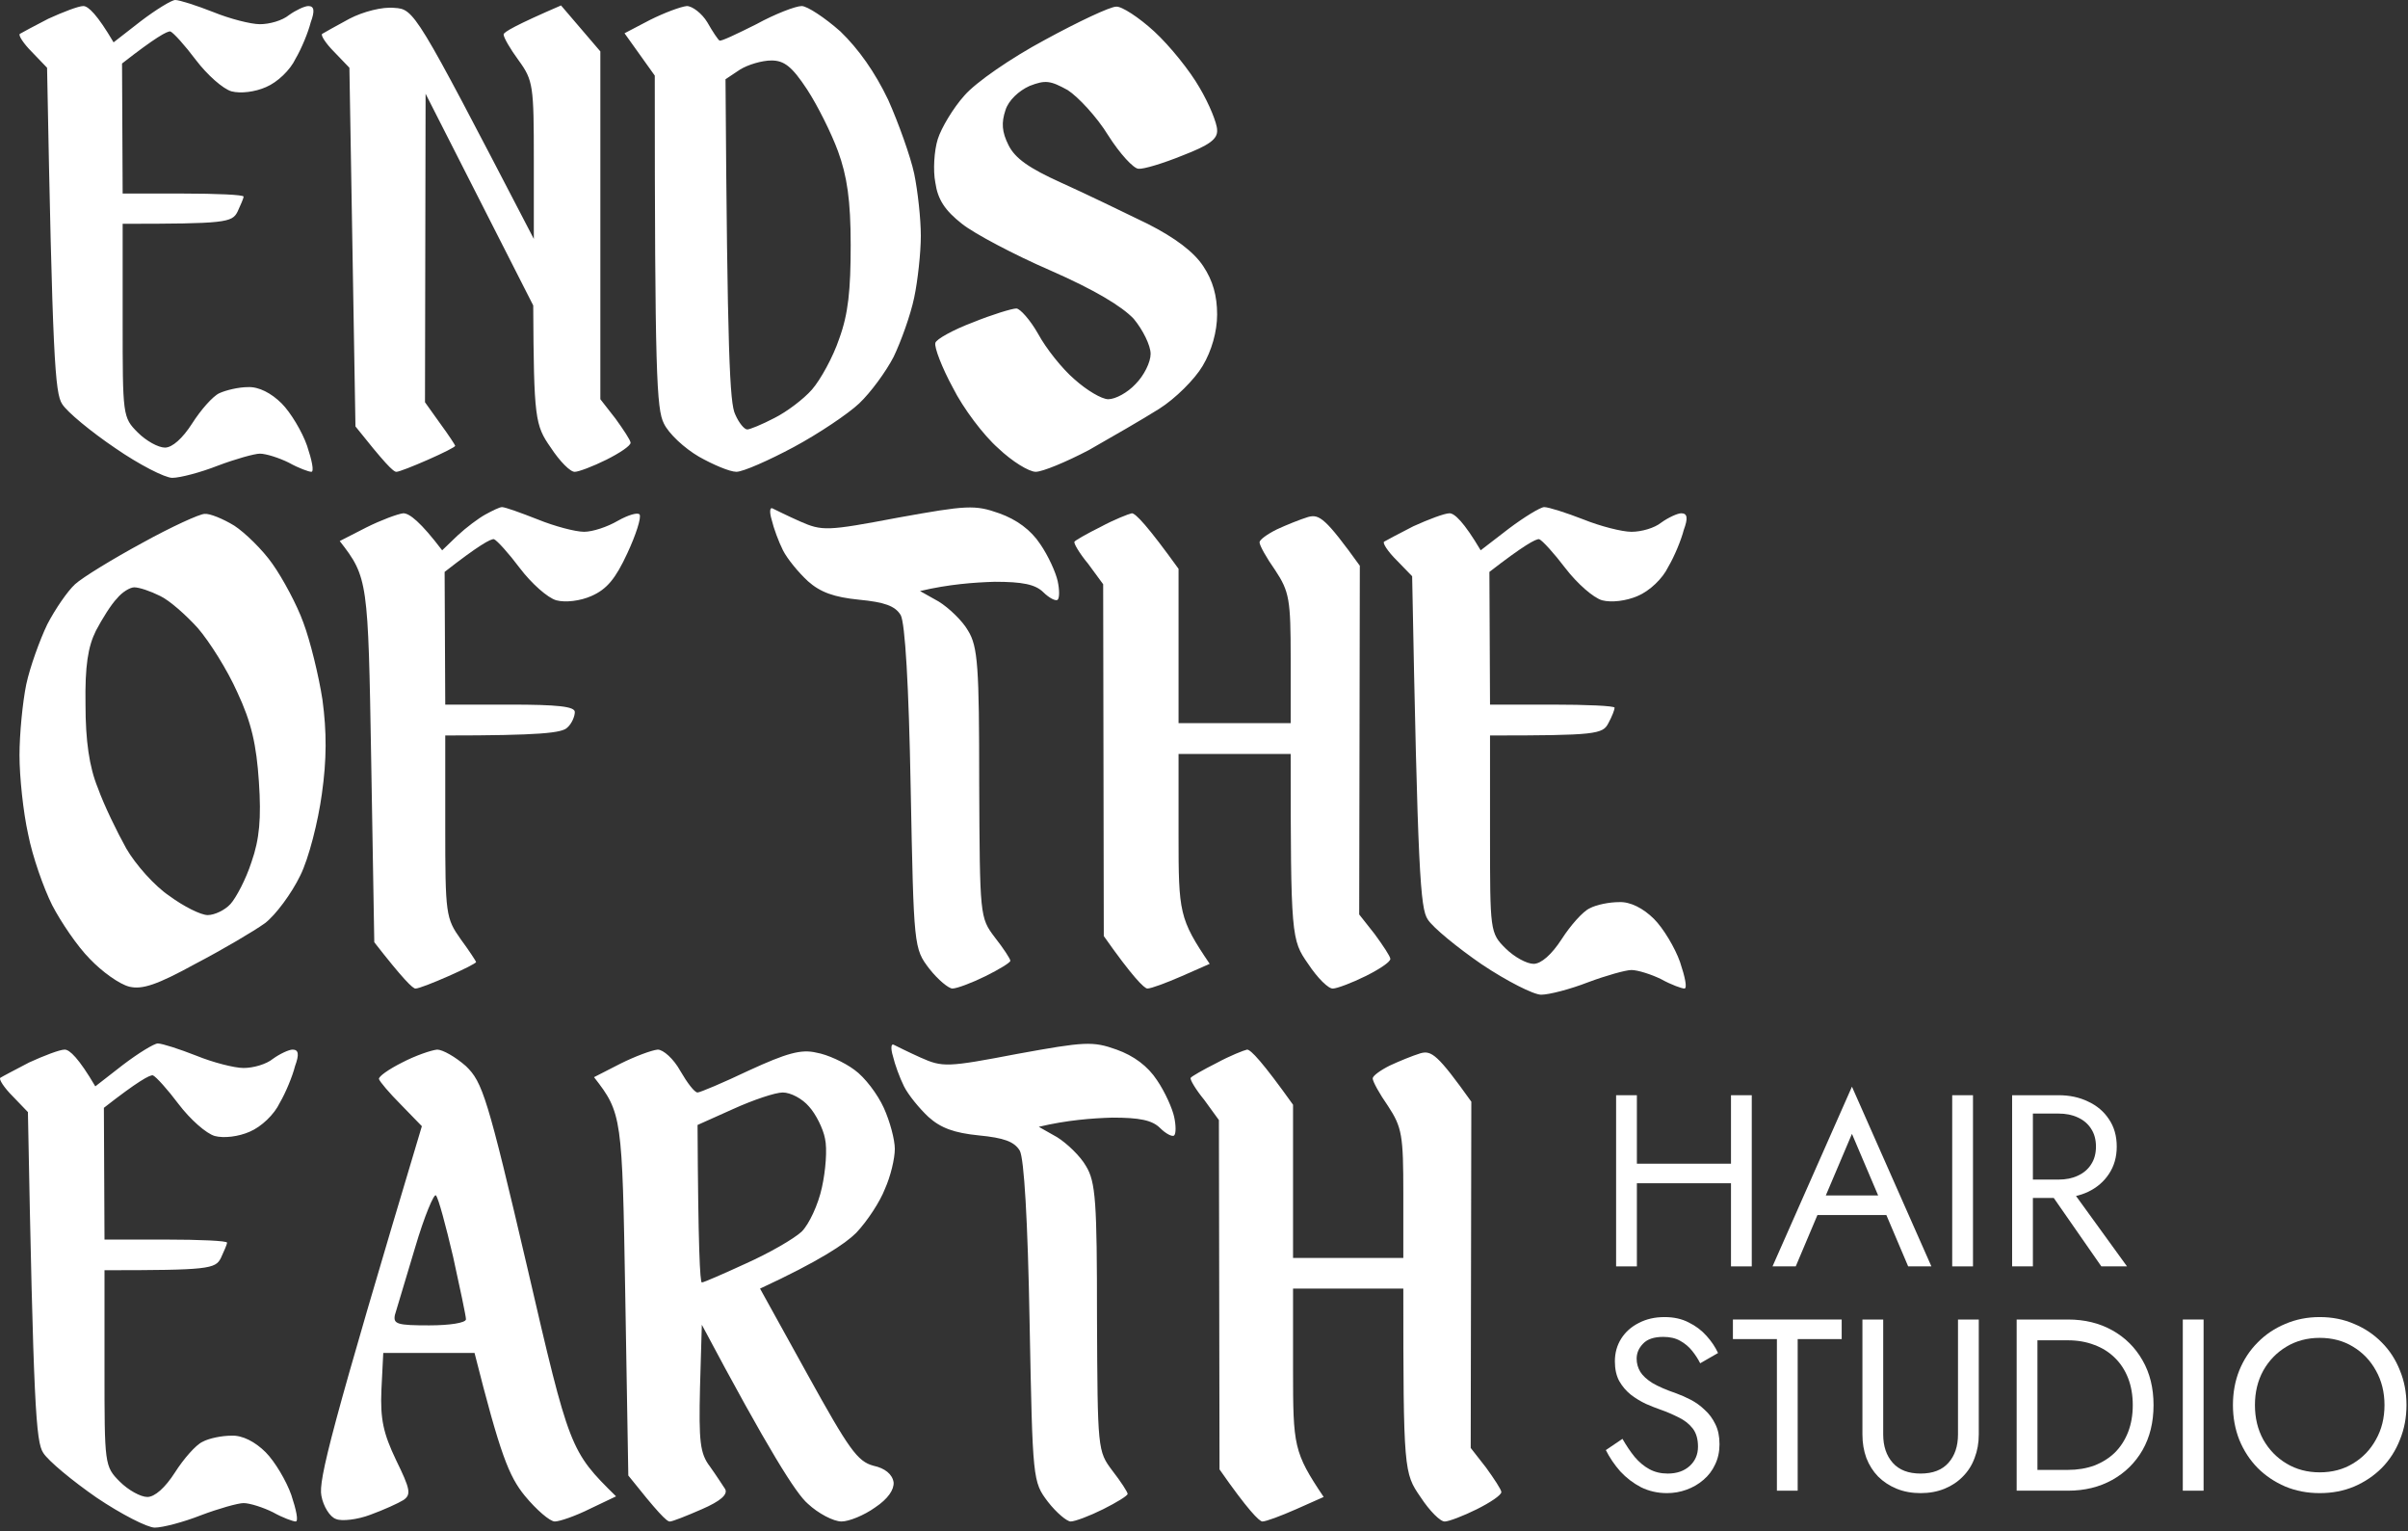
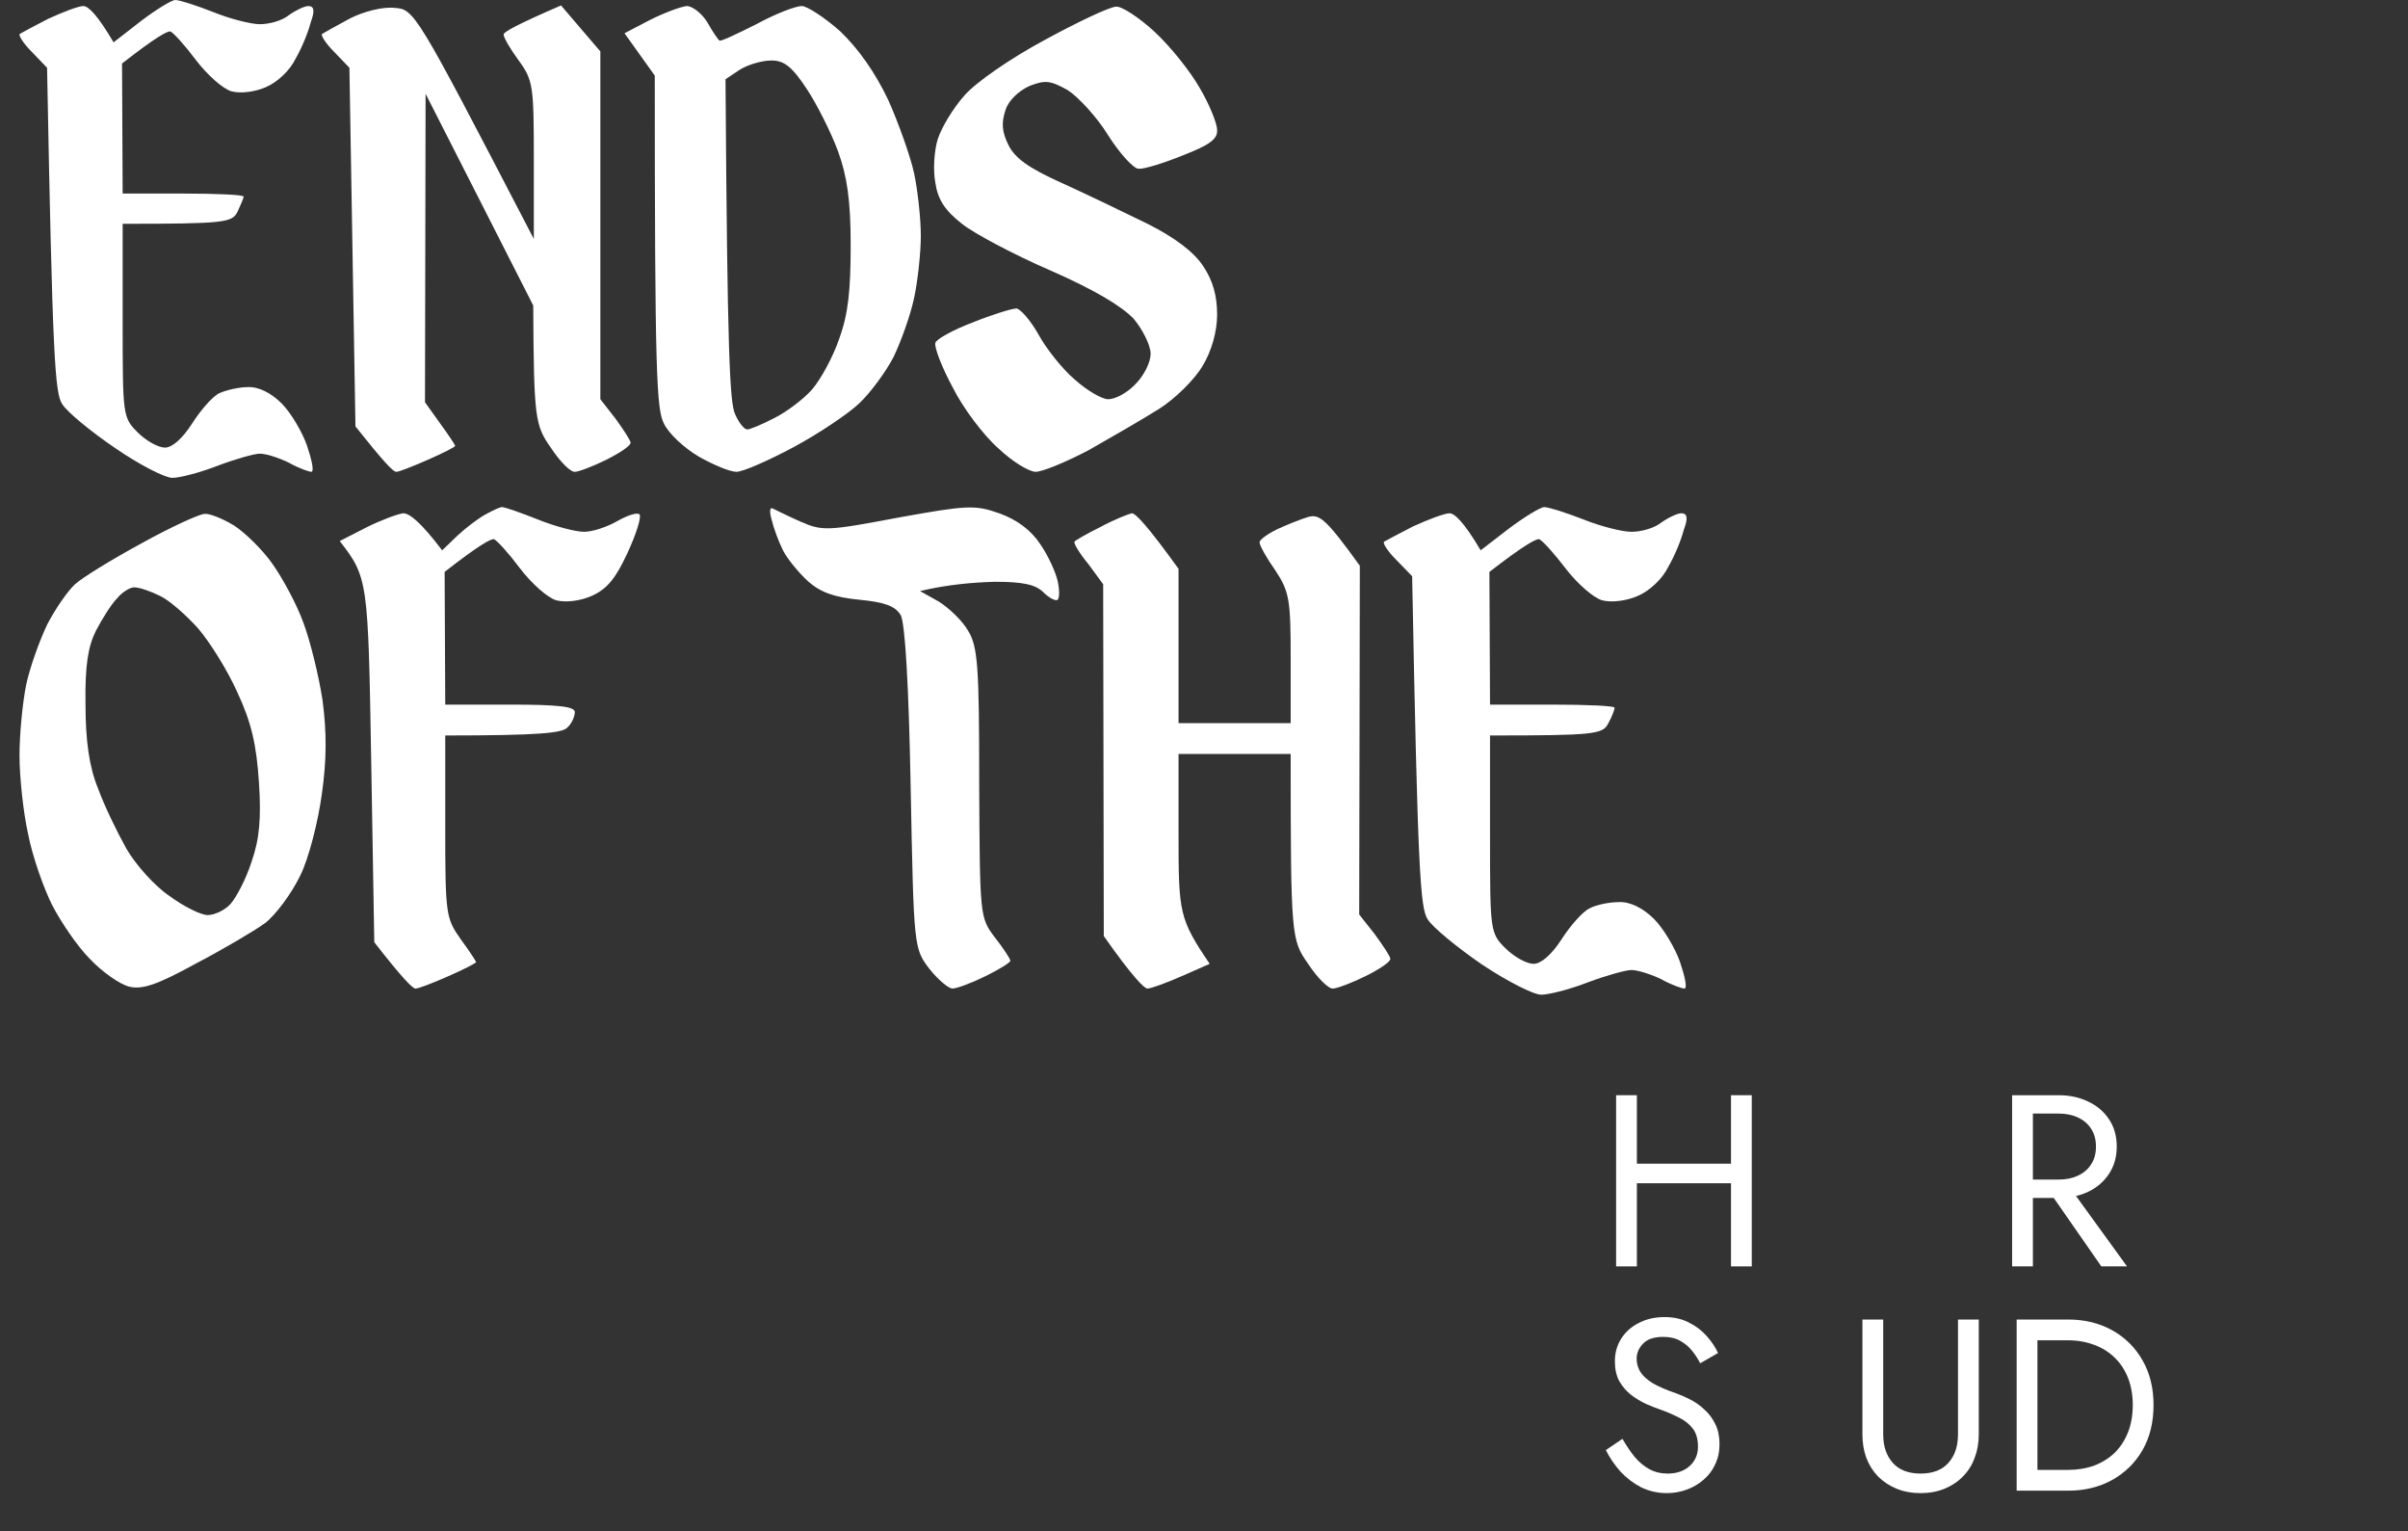
<svg xmlns="http://www.w3.org/2000/svg" width="247" height="157" viewBox="0 0 247 157" fill="none">
  <rect x="0" y="0" width="247" height="157" fill="#333333" stroke="none" />
-   <path d="M231.3 144.083C231.3 145.403 231.584 146.582 232.152 147.618C232.737 148.655 233.531 149.474 234.534 150.075C235.537 150.677 236.674 150.978 237.944 150.978C239.231 150.978 240.368 150.677 241.354 150.075C242.357 149.474 243.143 148.655 243.711 147.618C244.296 146.582 244.589 145.403 244.589 144.083C244.589 142.762 244.296 141.584 243.711 140.548C243.143 139.511 242.357 138.692 241.354 138.09C240.368 137.489 239.231 137.188 237.944 137.188C236.674 137.188 235.537 137.489 234.534 138.09C233.531 138.692 232.737 139.511 232.152 140.548C231.584 141.584 231.3 142.762 231.3 144.083ZM229.043 144.083C229.043 142.796 229.261 141.609 229.695 140.523C230.146 139.419 230.773 138.467 231.576 137.664C232.378 136.845 233.322 136.21 234.409 135.759C235.495 135.291 236.674 135.057 237.944 135.057C239.231 135.057 240.41 135.291 241.48 135.759C242.566 136.21 243.51 136.845 244.313 137.664C245.115 138.467 245.734 139.419 246.168 140.523C246.62 141.609 246.845 142.796 246.845 144.083C246.845 145.353 246.62 146.54 246.168 147.643C245.734 148.747 245.115 149.708 244.313 150.527C243.51 151.329 242.566 151.964 241.48 152.432C240.41 152.884 239.231 153.109 237.944 153.109C236.674 153.109 235.495 152.884 234.409 152.432C233.322 151.964 232.378 151.329 231.576 150.527C230.773 149.708 230.146 148.747 229.695 147.643C229.261 146.54 229.043 145.353 229.043 144.083Z" fill="white" />
-   <path d="M223.9 135.307H226.032V152.859H223.9V135.307Z" fill="white" />
  <path d="M206.858 135.307H208.99V152.859H206.858V135.307ZM212.124 152.859H208.037V150.727H212.124C213.11 150.727 214.013 150.577 214.832 150.276C215.651 149.958 216.353 149.515 216.938 148.947C217.523 148.362 217.974 147.66 218.292 146.841C218.609 146.022 218.768 145.103 218.768 144.083C218.768 143.063 218.609 142.144 218.292 141.325C217.974 140.506 217.523 139.812 216.938 139.244C216.353 138.659 215.651 138.216 214.832 137.915C214.013 137.597 213.11 137.439 212.124 137.439H208.037V135.307H212.124C213.829 135.307 215.342 135.675 216.662 136.411C217.983 137.146 219.019 138.174 219.771 139.495C220.523 140.798 220.899 142.328 220.899 144.083C220.899 145.838 220.523 147.376 219.771 148.696C219.019 150 217.983 151.02 216.662 151.755C215.342 152.491 213.829 152.859 212.124 152.859Z" fill="white" />
  <path d="M191.038 135.307H193.169V147.092C193.169 148.295 193.495 149.265 194.147 150C194.799 150.736 195.752 151.103 197.005 151.103C198.259 151.103 199.212 150.736 199.864 150C200.516 149.265 200.841 148.295 200.841 147.092V135.307H202.973V147.092C202.973 147.961 202.831 148.763 202.546 149.499C202.279 150.234 201.878 150.869 201.343 151.404C200.825 151.939 200.198 152.357 199.462 152.658C198.727 152.959 197.908 153.109 197.005 153.109C196.103 153.109 195.284 152.959 194.548 152.658C193.813 152.357 193.177 151.939 192.643 151.404C192.124 150.869 191.723 150.234 191.439 149.499C191.172 148.763 191.038 147.961 191.038 147.092V135.307Z" fill="white" />
-   <path d="M177.753 137.313V135.307H188.911V137.313H184.397V152.859H182.266V137.313H177.753Z" fill="white" />
  <path d="M166.424 147.543C166.825 148.245 167.243 148.864 167.677 149.398C168.129 149.933 168.63 150.351 169.182 150.652C169.733 150.953 170.36 151.103 171.062 151.103C171.998 151.103 172.75 150.844 173.319 150.326C173.887 149.808 174.171 149.148 174.171 148.345C174.171 147.56 173.987 146.933 173.62 146.465C173.252 145.997 172.767 145.621 172.165 145.337C171.58 145.036 170.954 144.768 170.285 144.534C169.85 144.384 169.366 144.192 168.831 143.958C168.296 143.707 167.786 143.398 167.301 143.03C166.816 142.645 166.415 142.177 166.098 141.626C165.797 141.074 165.646 140.397 165.646 139.595C165.646 138.726 165.864 137.948 166.298 137.263C166.733 136.578 167.335 136.043 168.104 135.658C168.872 135.257 169.75 135.057 170.736 135.057C171.689 135.057 172.516 135.24 173.218 135.608C173.937 135.959 174.547 136.419 175.049 136.987C175.55 137.539 175.943 138.124 176.227 138.742L174.397 139.795C174.18 139.361 173.904 138.935 173.569 138.517C173.235 138.099 172.826 137.756 172.341 137.489C171.873 137.221 171.296 137.088 170.611 137.088C169.658 137.088 168.964 137.322 168.53 137.79C168.095 138.241 167.878 138.751 167.878 139.319C167.878 139.804 168.003 140.255 168.254 140.673C168.505 141.074 168.923 141.459 169.508 141.826C170.109 142.177 170.92 142.528 171.94 142.879C172.408 143.047 172.901 143.264 173.419 143.531C173.937 143.799 174.414 144.141 174.848 144.559C175.3 144.96 175.667 145.454 175.951 146.039C176.236 146.607 176.378 147.292 176.378 148.095C176.378 148.864 176.227 149.557 175.926 150.176C175.642 150.794 175.241 151.321 174.723 151.755C174.221 152.19 173.645 152.524 172.993 152.758C172.358 152.992 171.689 153.109 170.987 153.109C170.034 153.109 169.148 152.909 168.329 152.508C167.527 152.09 166.816 151.546 166.198 150.878C165.596 150.192 165.103 149.465 164.719 148.696L166.424 147.543Z" fill="white" />
  <path d="M209.527 121.208H211.909L218.178 129.859H215.545L209.527 121.208ZM206.393 112.307H208.524V129.859H206.393V112.307ZM207.572 114.188V112.307H211.157C212.294 112.307 213.305 112.525 214.191 112.959C215.094 113.377 215.804 113.979 216.322 114.764C216.857 115.55 217.124 116.486 217.124 117.573C217.124 118.642 216.857 119.579 216.322 120.381C215.804 121.167 215.094 121.777 214.191 122.211C213.305 122.629 212.294 122.838 211.157 122.838H207.572V120.958H211.157C211.909 120.958 212.57 120.824 213.138 120.556C213.723 120.289 214.174 119.904 214.492 119.403C214.826 118.902 214.993 118.291 214.993 117.573C214.993 116.854 214.826 116.244 214.492 115.742C214.174 115.241 213.723 114.856 213.138 114.589C212.57 114.322 211.909 114.188 211.157 114.188H207.572Z" fill="white" />
-   <path d="M200.247 112.307H202.379V129.859H200.247V112.307Z" fill="white" />
-   <path d="M185.375 124.593L186.127 122.587H193.9L194.652 124.593H185.375ZM189.963 116.269L187.005 123.239L186.804 123.691L184.197 129.859H181.815L189.963 111.43L198.112 129.859H195.73L193.173 123.841L192.972 123.34L189.963 116.269Z" fill="white" />
+   <path d="M200.247 112.307V129.859H200.247V112.307Z" fill="white" />
  <path d="M166.95 121.334V119.328H178.985V121.334H166.95ZM177.556 112.307H179.687V129.859H177.556V112.307ZM165.772 112.307H167.903V129.859H165.772V112.307Z" fill="white" />
  <path d="M17.977 0C18.412 0 20.148 0.558 21.884 1.24C23.559 1.923 25.73 2.481 26.661 2.481C27.653 2.481 28.955 2.109 29.637 1.551C30.32 1.055 31.25 0.62 31.623 0.62C32.242 0.62 32.305 1.117 31.871 2.295C31.623 3.287 30.94 4.962 30.32 6.017C29.762 7.195 28.459 8.435 27.281 8.932C26.164 9.428 24.675 9.614 23.745 9.366C22.876 9.118 21.264 7.691 20.085 6.141C18.969 4.652 17.79 3.35 17.48 3.226C17.169 3.164 15.928 3.847 12.518 6.513L12.581 19.848H18.783C22.194 19.848 24.986 19.972 24.986 20.158C24.986 20.344 24.675 21.027 24.365 21.709C23.807 22.825 23.124 22.949 12.581 22.949V32.873C12.581 42.611 12.581 42.797 14.131 44.348C15 45.216 16.24 45.898 16.922 45.898C17.667 45.898 18.721 44.968 19.713 43.418C20.582 42.053 21.822 40.627 22.505 40.316C23.187 40.006 24.489 39.696 25.419 39.696C26.536 39.634 27.839 40.317 28.893 41.371C29.823 42.301 31.002 44.286 31.499 45.713C31.995 47.201 32.242 48.38 31.932 48.38C31.684 48.38 30.63 48.007 29.637 47.449C28.645 46.953 27.281 46.519 26.661 46.519C26.102 46.519 24.118 47.078 22.319 47.76C20.582 48.442 18.473 49 17.667 49C16.922 49 14.255 47.636 11.836 45.961C9.355 44.286 6.874 42.239 6.378 41.433C5.633 40.316 5.386 36.715 4.828 6.947L3.277 5.334C2.409 4.466 1.851 3.599 2.036 3.474C2.222 3.35 3.525 2.667 4.952 1.923C6.44 1.241 8.052 0.62 8.548 0.62C9.045 0.62 9.975 1.489 11.65 4.342L14.441 2.171C15.992 0.992 17.605 0 17.977 0ZM61.581 5.272V40.937L63.131 42.922C63.938 44.038 64.682 45.154 64.682 45.402C64.682 45.712 63.565 46.457 62.201 47.14C60.836 47.822 59.347 48.38 58.975 48.38C58.541 48.441 57.425 47.325 56.495 45.898C54.882 43.604 54.758 42.921 54.696 31.323L43.655 9.614L43.593 41.247L45.144 43.418C46.012 44.596 46.694 45.651 46.694 45.713C46.692 45.837 45.453 46.458 43.903 47.14C42.353 47.822 40.927 48.379 40.678 48.38C40.368 48.442 39.376 47.387 36.461 43.727L35.84 6.947L34.29 5.334C33.422 4.466 32.864 3.599 33.048 3.474C33.234 3.35 34.476 2.667 35.84 1.923C37.267 1.179 39.252 0.683 40.43 0.807C42.504 0.929 42.599 1.112 54.159 23.349L54.757 24.5V16.436C54.757 8.808 54.695 8.249 53.207 6.202C52.338 5.024 51.657 3.845 51.657 3.535C51.658 3.287 52.961 2.542 57.548 0.559L61.581 5.272ZM82.235 0.62C82.793 0.62 84.592 1.799 86.205 3.226C88.065 5.024 89.74 7.381 91.104 10.234C92.158 12.591 93.4 16.064 93.772 17.801C94.144 19.599 94.454 22.453 94.454 24.189C94.454 25.864 94.144 28.78 93.772 30.517C93.4 32.315 92.407 35.044 91.663 36.595C90.856 38.145 89.306 40.255 88.127 41.371C87.011 42.425 83.971 44.472 81.428 45.837C78.885 47.201 76.218 48.38 75.536 48.38C74.853 48.38 73.117 47.635 71.691 46.829C70.203 45.961 68.59 44.472 68.093 43.418C67.349 41.929 67.163 38.456 67.163 7.753L64.061 3.411L66.667 2.047C68.155 1.303 69.829 0.682 70.45 0.62C71.008 0.62 72.001 1.365 72.559 2.295C73.117 3.287 73.675 4.092 73.799 4.155C73.923 4.279 75.598 3.474 77.583 2.481C79.505 1.427 81.615 0.62 82.235 0.62ZM114.488 0.683C115.046 0.621 116.845 1.799 118.396 3.226C120.009 4.714 122.055 7.258 123.047 8.994C124.04 10.668 124.846 12.652 124.846 13.335C124.908 14.265 124.04 14.886 121.311 15.94C119.326 16.747 117.279 17.367 116.783 17.305C116.286 17.304 114.86 15.754 113.682 13.894C112.504 11.971 110.58 9.925 109.526 9.242C107.727 8.25 107.231 8.187 105.619 8.808C104.502 9.304 103.447 10.297 103.137 11.289C102.703 12.591 102.766 13.521 103.448 14.886C104.13 16.25 105.556 17.243 108.843 18.731C111.324 19.848 115.294 21.771 117.713 22.949C120.567 24.396 122.468 25.844 123.42 27.291C124.412 28.78 124.846 30.33 124.846 32.253C124.846 33.99 124.288 35.975 123.358 37.525C122.552 38.89 120.567 40.874 118.892 41.929C117.218 42.983 113.992 44.844 111.697 46.147C109.34 47.387 106.921 48.38 106.239 48.38C105.557 48.38 103.82 47.325 102.393 45.961C100.905 44.658 98.795 41.867 97.741 39.758C96.624 37.711 95.819 35.602 95.943 35.168C96.006 34.795 97.804 33.804 99.788 33.06C101.772 32.254 103.818 31.633 104.253 31.633C104.626 31.633 105.681 32.812 106.487 34.238C107.293 35.727 108.968 37.835 110.209 38.89C111.449 40.006 113 40.937 113.682 40.937C114.427 40.936 115.667 40.254 116.473 39.386C117.341 38.517 118.024 37.153 118.024 36.285C118.024 35.417 117.217 33.804 116.287 32.688C115.046 31.385 112.255 29.71 107.727 27.726C104.006 26.113 99.912 23.942 98.671 22.949C96.935 21.585 96.191 20.468 95.943 18.731C95.695 17.491 95.819 15.444 96.191 14.266C96.563 13.087 97.803 11.04 98.919 9.8C100.098 8.435 103.696 5.955 107.17 4.094C110.58 2.233 113.867 0.683 114.488 0.683ZM79.133 6.202C78.141 6.202 76.715 6.637 75.909 7.133L74.419 8.125C74.606 36.283 74.853 41.37 75.412 42.487C75.784 43.356 76.343 44.038 76.653 44.038C76.902 44.038 78.142 43.541 79.444 42.859C80.684 42.239 82.421 40.937 83.29 39.944C84.158 38.952 85.46 36.595 86.081 34.734C87.011 32.191 87.259 29.772 87.259 25.12C87.259 20.53 86.887 18.049 85.957 15.506C85.274 13.645 83.848 10.792 82.793 9.18C81.243 6.823 80.436 6.202 79.133 6.202Z" fill="white" />
  <path d="M80.313 56.43C79.866 55.544 79.354 54.152 79.163 53.329C78.907 52.506 78.971 52 79.227 52.127C79.482 52.253 80.76 52.886 82.038 53.456C84.339 54.468 84.786 54.468 92.134 53.076C99.163 51.81 99.994 51.747 102.486 52.633C104.275 53.266 105.745 54.342 106.703 55.797C107.534 57 108.301 58.709 108.493 59.595C108.684 60.481 108.684 61.304 108.493 61.494C108.301 61.684 107.598 61.304 107.023 60.734C106.192 59.911 104.85 59.658 102.039 59.658C99.93 59.721 97.31 59.911 94.371 60.608L96.288 61.684C97.31 62.316 98.716 63.646 99.291 64.658C100.313 66.304 100.441 68.392 100.441 80.291L100.441 80.307C100.505 93.962 100.506 94.089 102.039 96.114C102.933 97.253 103.636 98.329 103.636 98.519C103.636 98.709 102.486 99.405 101.08 100.101C99.674 100.797 98.141 101.367 97.694 101.367C97.31 101.367 96.224 100.481 95.329 99.342C93.734 97.257 93.732 97.127 93.414 80.875L93.412 80.797C93.221 70.228 92.837 63.899 92.39 63.076C91.815 62.127 90.728 61.747 88.109 61.494C85.553 61.24 84.147 60.734 82.869 59.595C81.91 58.709 80.76 57.316 80.313 56.43Z" fill="white" />
  <path d="M151.88 56.43L154.756 54.215C156.353 53.013 158.015 52 158.398 52C158.845 52 160.635 52.57 162.424 53.266C164.149 53.962 166.386 54.532 167.344 54.532C168.366 54.532 169.708 54.152 170.411 53.582C171.114 53.076 172.073 52.633 172.456 52.633C173.095 52.633 173.159 53.139 172.712 54.342C172.456 55.354 171.753 57.063 171.114 58.139C170.539 59.342 169.197 60.608 167.983 61.114C166.833 61.62 165.299 61.81 164.341 61.557C163.446 61.304 161.785 59.848 160.571 58.266C159.421 56.747 158.206 55.418 157.887 55.291C157.567 55.228 156.289 55.924 152.775 58.646L152.839 72.253H159.229C162.743 72.253 165.619 72.38 165.619 72.57C165.619 72.76 165.363 73.456 164.98 74.152C164.405 75.291 163.702 75.418 152.839 75.418V85.544C152.839 95.481 152.839 95.671 154.436 97.253C155.331 98.139 156.609 98.835 157.312 98.835C158.079 98.835 159.165 97.886 160.187 96.304C161.082 94.911 162.36 93.456 163.063 93.139C163.766 92.76 165.108 92.506 166.066 92.506C167.216 92.443 168.558 93.139 169.644 94.215C170.603 95.165 171.817 97.19 172.328 98.646C172.839 100.165 173.095 101.367 172.775 101.367C172.52 101.367 171.434 100.987 170.411 100.418C169.389 99.911 167.983 99.468 167.344 99.468C166.769 99.468 164.724 100.038 162.871 100.734C161.082 101.43 158.909 102 158.079 102C157.312 102 154.564 100.608 152.008 98.899C149.516 97.19 146.96 95.101 146.449 94.278C145.682 93.139 145.427 89.468 144.851 59.089L143.254 57.443C142.359 56.557 141.784 55.671 141.976 55.544C142.168 55.418 143.51 54.721 144.979 53.962C146.513 53.266 148.174 52.633 148.685 52.633C149.197 52.633 150.155 53.519 151.88 56.43Z" fill="white" />
  <path d="M110.218 55.544C110.282 55.418 111.496 54.721 112.902 54.025C114.307 53.266 115.777 52.696 116.097 52.633C116.48 52.633 117.694 53.899 120.889 58.329V74.152H132.391V67.506C132.391 61.494 132.263 60.671 130.794 58.456C129.899 57.19 129.196 55.924 129.196 55.608C129.196 55.354 129.963 54.785 130.985 54.279C131.944 53.835 133.35 53.266 134.18 53.013C135.33 52.696 135.969 53.139 139.484 58.013L139.42 93.772L141.017 95.797C141.848 96.937 142.615 98.076 142.615 98.329C142.615 98.646 141.465 99.405 140.059 100.101C138.653 100.797 137.12 101.367 136.736 101.367C136.289 101.43 135.139 100.291 134.18 98.835C132.455 96.367 132.391 96.114 132.391 77.317H120.889V85.671C120.889 93.582 120.953 94.215 124.084 98.835L121.209 100.101C119.611 100.797 118.078 101.367 117.694 101.367C117.375 101.367 116.161 100.165 113.221 95.987L113.157 59.911L111.624 57.823C110.729 56.747 110.09 55.671 110.218 55.544Z" fill="white" />
  <path d="M51.493 52C51.81 52 53.392 52.569 55.164 53.266C56.873 53.962 59.025 54.531 59.911 54.531C60.797 54.531 62.316 54.025 63.392 53.393C64.404 52.823 65.418 52.507 65.607 52.76C65.797 53.077 65.228 54.849 64.342 56.747C63.139 59.342 62.253 60.418 60.671 61.114C59.532 61.621 58.012 61.81 57.062 61.557C56.176 61.303 54.531 59.848 53.329 58.266C52.19 56.747 50.988 55.418 50.671 55.291C50.354 55.228 49.088 55.924 45.607 58.645L45.671 72.253H52.316C57.19 72.253 58.962 72.443 58.962 73.013C58.962 73.456 58.645 74.215 58.202 74.595C57.696 75.164 55.417 75.418 45.671 75.418V84.722C45.671 93.772 45.734 94.152 47.253 96.304C48.139 97.506 48.834 98.582 48.835 98.645C48.835 98.772 47.569 99.405 45.987 100.102C44.406 100.798 42.95 101.367 42.633 101.367C42.38 101.43 41.303 100.354 38.392 96.62L38.075 77.949L38.073 77.823C37.759 59.594 37.752 59.207 34.848 55.481L37.569 54.089C39.088 53.329 40.798 52.696 41.367 52.633C42 52.633 43.14 53.52 45.355 56.431L46.937 54.911C47.822 54.089 49.088 53.14 49.784 52.76C50.48 52.38 51.24 52 51.493 52ZM20.987 52.696C21.494 52.633 22.886 53.202 24.025 53.898C25.101 54.595 26.937 56.368 27.949 57.823C29.025 59.342 30.48 62.063 31.113 63.835C31.809 65.67 32.695 69.279 33.075 71.747C33.518 75.038 33.519 77.886 33.013 81.431C32.633 84.216 31.683 88.013 30.797 89.785C29.911 91.621 28.265 93.835 27.189 94.658C26.05 95.481 22.823 97.379 20.038 98.835C16.114 100.987 14.595 101.493 13.266 101.177C12.253 100.924 10.481 99.658 9.215 98.329C7.949 97.063 6.241 94.532 5.354 92.823C4.468 91.051 3.329 87.822 2.886 85.544C2.379 83.266 2 79.659 2 77.443C2 75.292 2.317 72.001 2.696 70.165C3.076 68.393 4.088 65.608 4.848 64.025C5.67 62.443 6.937 60.607 7.696 59.911C8.456 59.215 11.557 57.316 14.595 55.671C17.569 54.025 20.481 52.696 20.987 52.696ZM13.771 60.227C13.328 60.228 12.506 60.734 12 61.367C11.43 61.937 10.481 63.456 9.848 64.658C9.025 66.304 8.708 68.266 8.771 72.253C8.771 75.924 9.151 78.646 10.037 80.798C10.67 82.57 12 85.291 12.949 87C13.899 88.645 15.86 90.86 17.379 91.873C18.835 92.949 20.608 93.835 21.304 93.835C22 93.835 23.076 93.329 23.645 92.696C24.215 92.063 25.227 90.165 25.797 88.393C26.62 86.051 26.81 83.899 26.557 80.165C26.303 76.368 25.797 74.088 24.342 70.987C23.329 68.709 21.494 65.798 20.291 64.405C19.088 63.076 17.379 61.557 16.43 61.114C15.417 60.608 14.278 60.227 13.771 60.227Z" fill="white" />
-   <path d="M16.187 107C16.627 107 18.386 107.566 20.146 108.257C21.842 108.948 24.042 109.514 24.984 109.514C25.99 109.514 27.31 109.137 28.001 108.571C28.692 108.069 29.635 107.629 30.012 107.629C30.64 107.629 30.703 108.131 30.263 109.325C30.011 110.331 29.321 112.027 28.692 113.096C28.127 114.29 26.807 115.546 25.613 116.049C24.482 116.551 22.974 116.74 22.031 116.489C21.152 116.238 19.517 114.793 18.323 113.222C17.192 111.713 15.998 110.393 15.684 110.268C15.369 110.205 14.112 110.897 10.656 113.599L10.719 127.109H17.003C20.459 127.109 23.288 127.235 23.288 127.424C23.288 127.612 22.973 128.304 22.659 128.995C22.094 130.126 21.401 130.252 10.719 130.252V140.307C10.719 150.173 10.719 150.362 12.29 151.933C13.17 152.812 14.427 153.503 15.118 153.503C15.872 153.503 16.941 152.56 17.946 150.989C18.826 149.607 20.082 148.162 20.773 147.848C21.465 147.471 22.785 147.219 23.728 147.219C24.859 147.156 26.179 147.848 27.247 148.916C28.19 149.859 29.383 151.869 29.886 153.314C30.388 154.822 30.64 156.016 30.326 156.017C30.075 156.017 29.006 155.64 28.001 155.074C26.996 154.571 25.613 154.132 24.984 154.132C24.419 154.132 22.407 154.697 20.585 155.389C18.826 156.08 16.689 156.646 15.872 156.646C15.118 156.645 12.416 155.263 9.902 153.566C7.452 151.87 4.937 149.795 4.435 148.979C3.681 147.847 3.43 144.2 2.864 114.038L1.293 112.404C0.413 111.525 -0.152 110.645 0.036 110.52C0.225 110.394 1.544 109.702 2.989 108.948C4.498 108.257 6.132 107.629 6.635 107.629C7.138 107.629 8.08 108.509 9.776 111.399L12.605 109.199C14.175 108.005 15.809 107 16.187 107ZM44.843 107.629C45.408 107.629 46.728 108.383 47.796 109.325C49.493 110.959 49.995 112.467 54.08 129.938C58.416 148.664 58.479 148.79 63.192 153.44L60.553 154.697C59.045 155.451 57.411 156.017 56.908 156.017C56.406 156.016 55.023 154.823 53.829 153.378C52.195 151.367 51.315 149.167 48.676 138.735H39.313L39.124 142.506C38.998 145.522 39.312 146.968 40.632 149.732C42.077 152.686 42.203 153.252 41.387 153.817C40.884 154.132 39.376 154.823 37.993 155.326C36.674 155.829 35.039 156.017 34.474 155.766C33.845 155.577 33.154 154.446 32.966 153.378C32.652 151.807 33.908 146.716 43.272 115.483L41.135 113.284C39.941 112.09 38.935 110.896 38.872 110.645C38.811 110.393 39.879 109.639 41.261 108.948C42.581 108.257 44.214 107.692 44.843 107.629ZM67.466 107.629C68.031 107.629 69.1 108.571 69.791 109.828C70.482 111.022 71.237 112.027 71.551 112.027C71.803 112.027 74.191 111.021 76.829 109.765C80.662 108.005 82.171 107.565 83.742 107.942C84.873 108.131 86.633 108.948 87.639 109.702C88.707 110.456 90.026 112.216 90.654 113.599C91.283 114.981 91.786 116.866 91.786 117.809C91.786 118.814 91.346 120.637 90.78 121.894C90.278 123.213 88.958 125.224 87.827 126.418C86.696 127.549 84.056 129.309 77.961 132.137L82.862 140.998C87.072 148.601 87.952 149.859 89.586 150.299C90.78 150.55 91.534 151.178 91.66 151.995C91.723 152.749 91.094 153.691 89.775 154.571C88.643 155.388 87.073 156.017 86.318 156.017C85.501 156.016 83.931 155.2 82.862 154.194C81.668 153.189 78.84 148.727 71.99 135.845L71.802 142.317C71.676 147.785 71.802 149.042 72.808 150.361C73.436 151.241 74.128 152.309 74.379 152.687C74.693 153.252 73.875 153.943 71.99 154.76C70.419 155.451 68.974 156.017 68.723 156.017C68.409 156.079 67.403 155.011 64.449 151.304L64.135 132.766L64.133 132.64C63.821 114.539 63.815 114.155 60.931 110.456L63.633 109.074C65.141 108.32 66.837 107.692 67.466 107.629ZM104.355 108.068C111.267 106.812 112.084 106.749 114.535 107.629C116.295 108.257 117.74 109.325 118.683 110.771C119.5 111.965 120.254 113.661 120.442 114.541C120.631 115.421 120.631 116.238 120.442 116.427C120.254 116.615 119.562 116.237 118.996 115.672C118.179 114.855 116.859 114.604 114.095 114.604C112.021 114.666 109.444 114.856 106.554 115.547L108.44 116.615C109.445 117.244 110.827 118.563 111.393 119.568C112.398 121.202 112.524 123.276 112.524 135.091V135.106C112.586 148.664 112.587 148.791 114.095 150.801C114.975 151.932 115.666 153.001 115.666 153.189C115.665 153.378 114.534 154.069 113.152 154.76C111.77 155.451 110.261 156.017 109.821 156.017C109.444 156.016 108.376 155.137 107.496 154.006C105.928 151.936 105.925 151.806 105.612 135.671L105.611 135.594C105.423 125.099 105.045 118.814 104.606 117.997C104.04 117.055 102.972 116.678 100.396 116.427C97.882 116.175 96.499 115.672 95.242 114.541C94.3 113.661 93.169 112.279 92.729 111.399C92.289 110.52 91.786 109.136 91.598 108.319C91.346 107.503 91.409 107 91.66 107.126L92.666 107.621C93.169 107.865 93.797 108.163 94.425 108.445C96.687 109.451 97.128 109.451 104.355 108.068ZM127.92 107.629C128.297 107.629 129.492 108.885 132.634 113.284V128.995H143.945V122.396C143.945 116.427 143.819 115.609 142.374 113.41C141.494 112.153 140.803 110.896 140.803 110.582C140.803 110.331 141.557 109.765 142.563 109.263C143.505 108.823 144.887 108.257 145.704 108.006C146.835 107.692 147.465 108.131 150.921 112.97L150.857 148.476L152.429 150.487C153.246 151.618 154 152.75 154 153.001C153.999 153.315 152.868 154.069 151.486 154.76C150.104 155.451 148.597 156.016 148.219 156.017C147.779 156.079 146.647 154.948 145.704 153.503C144.008 151.053 143.945 150.8 143.945 132.137H132.634V140.433C132.634 148.287 132.696 148.916 135.775 153.503L132.947 154.76C131.376 155.451 129.868 156.017 129.491 156.017C129.177 156.017 127.983 154.823 125.092 150.676L125.029 114.855L123.522 112.781C122.642 111.714 122.014 110.646 122.139 110.52C122.202 110.394 123.396 109.702 124.778 109.011C126.16 108.257 127.605 107.692 127.92 107.629ZM44.717 122.585C44.528 122.334 43.523 124.722 42.58 127.927L40.507 134.839C40.318 135.781 40.758 135.907 44.026 135.907C46.099 135.907 47.795 135.656 47.796 135.279C47.796 134.965 47.168 132.011 46.477 128.869C45.722 125.664 44.968 122.836 44.717 122.585ZM80.286 112.027C79.532 112.027 77.269 112.782 75.195 113.725L71.551 115.358C71.614 127.858 71.802 131.506 71.99 131.509C72.179 131.509 74.191 130.629 76.516 129.561C78.903 128.492 81.416 127.047 82.234 126.293C82.988 125.539 83.931 123.527 84.308 121.768C84.685 120.071 84.874 117.808 84.622 116.74C84.433 115.735 83.68 114.227 82.988 113.473C82.297 112.656 81.103 112.028 80.286 112.027Z" fill="white" />
</svg>